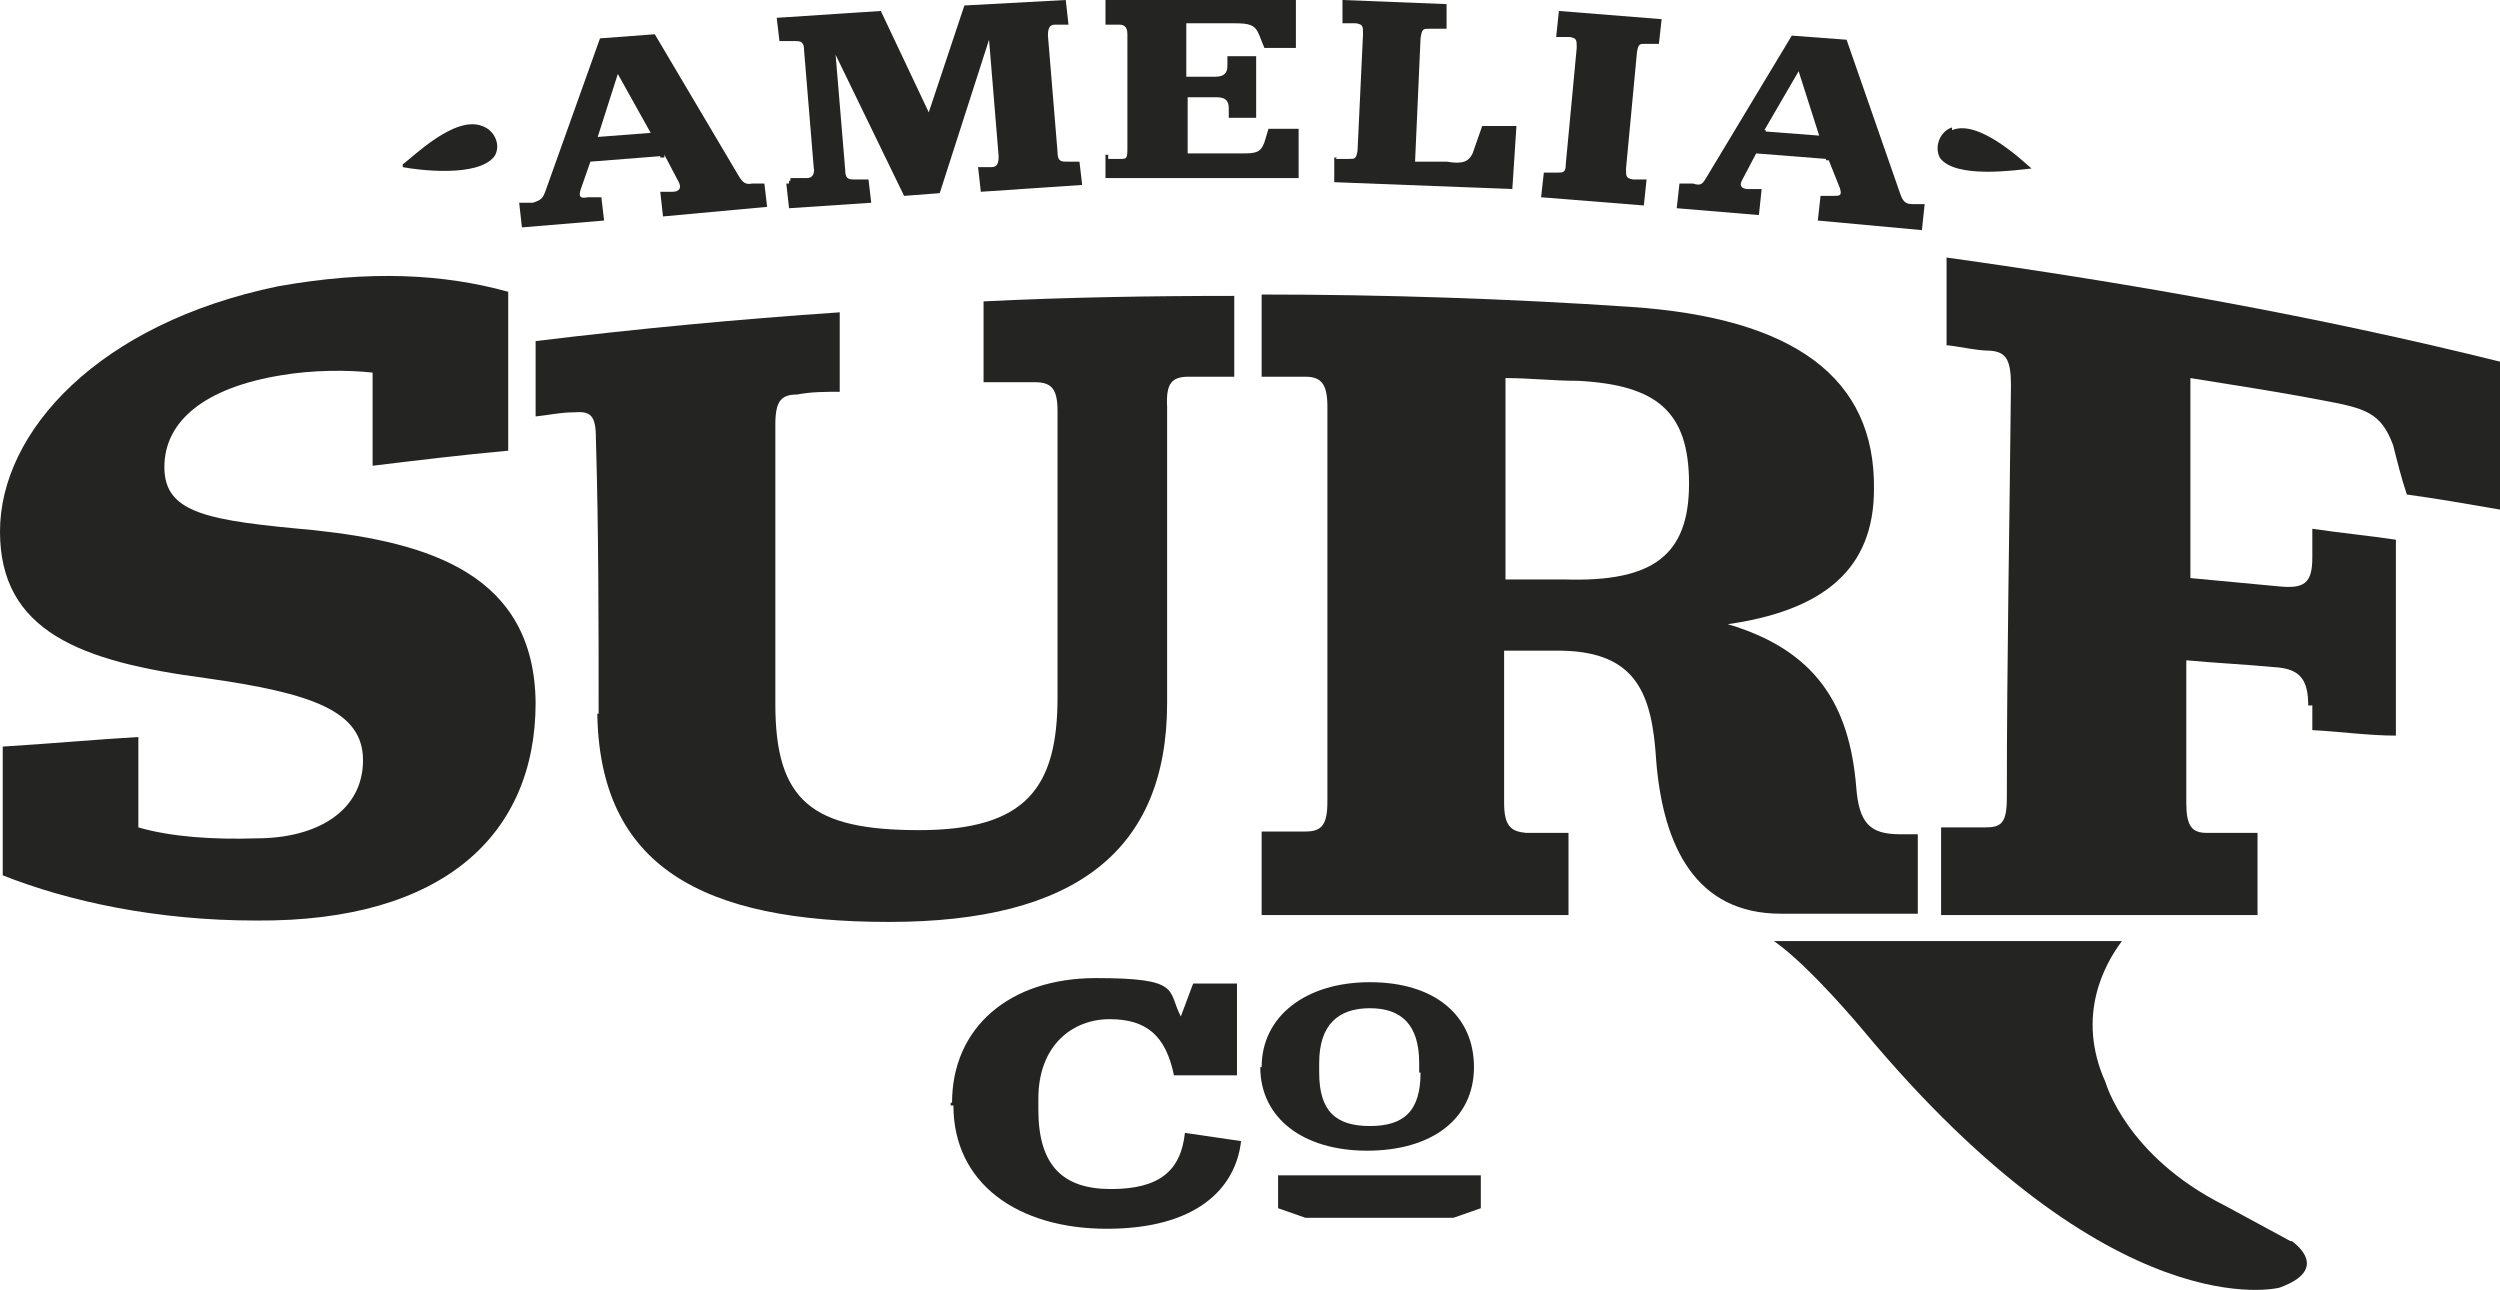
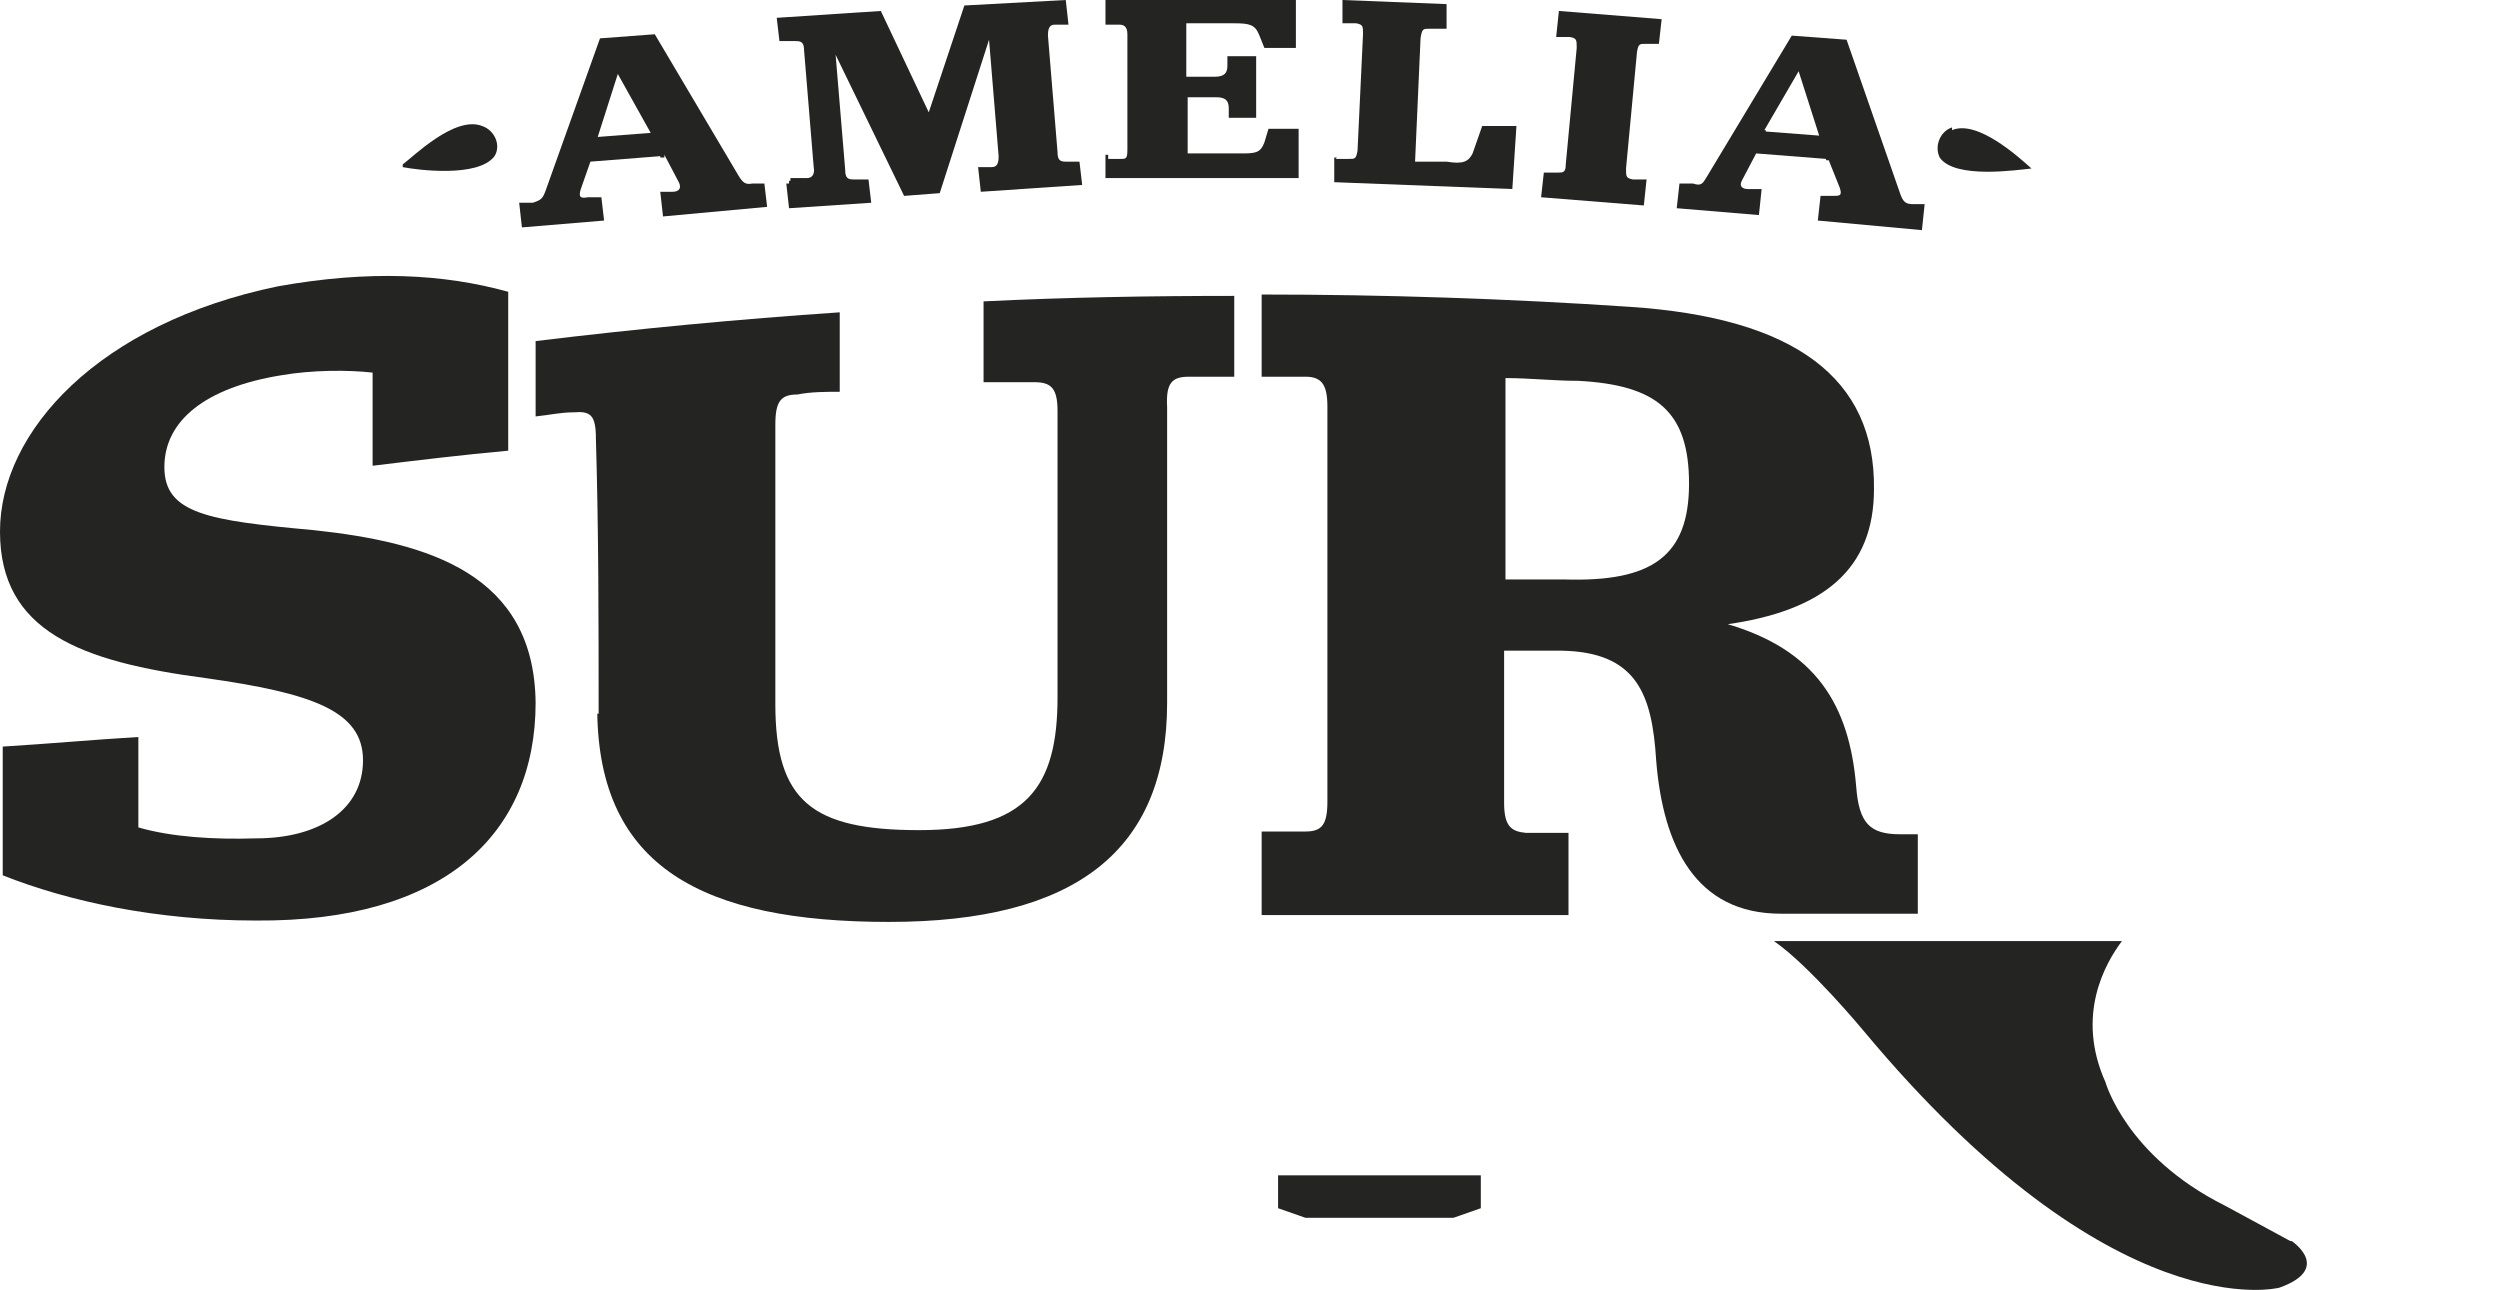
<svg xmlns="http://www.w3.org/2000/svg" id="Layer_1" version="1.1" viewBox="0 0 182.5 94.2">
  <defs>
    <style>
      .st0 {
        fill: #242423;
      }
    </style>
  </defs>
  <g>
    <g>
      <path class="st0" d="M48.2,11.4l-5.1.4-.7,2c-.2.6,0,.7.5.6h1l.2,1.7-6,.5-.2-1.8h1c.6-.2.7-.3.9-.8l4-11.2,4-.3,6.1,10.3c.3.5.5.7,1,.6h.9l.2,1.7-7.6.7-.2-1.8h.9c.5,0,.7-.3.4-.8l-1-1.9v.2s-.3,0-.3,0ZM43.6,10l3.9-.3-2.4-4.3-1.5,4.7h0Z" />
      <path class="st0" d="M57.7,13h1.2c.4,0,.6-.3.5-.8l-.7-8.5c0-.6-.2-.7-.6-.7h-1.2l-.2-1.7,7.6-.5,3.5,7.4,2.6-7.8L77.8,0l.2,1.8h-1c-.4,0-.5.3-.5.8l.7,8.5c0,.6.2.7.6.7h1l.2,1.7-7.4.5-.2-1.8h1c.4,0,.5-.3.5-.8l-.7-8.5-3.6,11.2-2.6.2-5-10.3.7,8.4c0,.6.2.7.6.7h1.1l.2,1.7-6,.4-.2-1.8h.2v-.2h.1Z" />
      <path class="st0" d="M80.8,11.6h1c.4,0,.5,0,.5-.7V2.5c0-.6-.3-.7-.6-.7h-1V0h13.9v3.5h-2.3l-.4-1c-.3-.7-.7-.8-1.8-.8h-3.5v3.9h2.1c.7,0,.9-.3.9-.8v-.7h2.1v4.5h-2v-.7c0-.6-.3-.8-.9-.8h-2.1v4.1h3.8c1.1,0,1.5,0,1.8-.8l.3-1h2.2v3.6h-14.1v-1.7h.2v.2h0v.2Z" />
      <path class="st0" d="M97.5,11.6h1c.4,0,.5,0,.6-.6l.4-8.5c0-.6,0-.7-.5-.8h-1V0l7.6.3v1.8h-1.3c-.4,0-.5,0-.6.7l-.4,9h2.3c1.2.2,1.6,0,1.9-.6l.7-2h2.5l-.3,4.6-13-.5v-1.8h.2,0Z" />
      <path class="st0" d="M112.7,12.6h1c.4,0,.6,0,.6-.6l.8-8.5c0-.6,0-.7-.5-.8h-1l.2-1.9,7.5.6-.2,1.8h-1c-.4,0-.5,0-.6.6l-.8,8.5c0,.6,0,.7.5.8h1l-.2,1.9-7.5-.6.2-1.8Z" />
      <path class="st0" d="M133.3,11.6l-5.1-.4-1,1.9c-.3.5,0,.7.4.7h1l-.2,1.9-6-.5.2-1.8h1c.6.2.7,0,1-.5l6.2-10.3,4,.3,3.9,11.2c.2.6.4.8.9.8h.9l-.2,1.9-7.6-.7.2-1.8h.9c.5,0,.7,0,.5-.6l-.8-2h-.2,0ZM128.9,9.6l3.9.3-1.5-4.7-2.5,4.3h.1Z" />
    </g>
    <path class="st0" d="M29.4,12.2h0c1,.2,5.5.8,6.7-.8.5-.8,0-1.9-.9-2.2-2-.8-5.1,2.3-5.8,2.8h0s0,.2,0,.2Z" />
    <path class="st0" d="M142.5,9.3c-.9.3-1.3,1.4-.9,2.2,1.1,1.6,5.7.9,6.7.8h0c-.8-.7-3.9-3.6-5.8-2.8h0v-.2Z" />
  </g>
  <g>
    <path class="st0" d="M95.3,88.9l-2-.7v-2.4h14.8v2.4l-2,.7h-10.8Z" />
    <g>
-       <path class="st0" d="M69.5,80.5c0-5.5,4.2-9.1,10.5-9.1s5.2.9,6.2,2.8l.9-2.4h3.2v6.7h-4.6c-.6-2.9-2-4.1-4.7-4.1s-5.2,1.9-5.2,5.8v.8c0,4.1,1.8,5.8,5.3,5.8s5.1-1.3,5.4-4.1l4.1.6c-.4,3.5-3.3,6.4-9.8,6.4s-11.2-3.3-11.2-9h-.2v-.2Z" />
-       <path class="st0" d="M92.1,77.9c0-3.7,3.2-6.2,7.9-6.2s7.6,2.4,7.6,6.2-3.1,6.1-7.8,6.1-7.8-2.4-7.8-6.1h.1ZM103.6,78.3v-.7c0-2.8-1.3-4-3.6-4s-3.7,1.2-3.7,4v.7c0,2.8,1.2,3.9,3.7,3.9s3.7-1.1,3.7-3.9h0Z" />
-     </g>
+       </g>
  </g>
  <g>
    <path class="st0" d="M.2,64.3v-9.8c3.3-.2,6.6-.5,9.9-.7v6.6c2.4.7,5.5.9,8.6.8,4.6,0,7.8-2.1,7.8-5.7s-3.7-4.9-11.5-6c-9.1-1.2-15-3.4-15-10.7s7.2-15.2,20.3-17.9c6.7-1.2,12.1-.9,16.8.4v11.6c-3.3.3-6.6.7-9.9,1.1v-6.8c-1.8-.2-4.4-.2-6.7.2-5.5.9-8.5,3.3-8.5,6.7s3.2,3.9,10.9,4.6c8.4.9,16.1,3.2,16.2,12.6,0,9.6-6.7,16-20.4,15.9-7.3,0-13.7-1.4-18.5-3.3h0v.4Z" />
    <path class="st0" d="M43.7,52.1c0-6.7,0-13.4-.2-20.1,0-1.7-.4-2-1.6-1.9-1,0-1.8.2-2.8.3v-5.5c7.4-.9,14.8-1.6,22.2-2.1v5.8c-1,0-2.1,0-3.1.2-1.2,0-1.6.5-1.6,2.2v20.4c0,7.1,2.7,9.2,10.5,9.2s10.1-3.1,10.1-9.7v-20.9c0-1.7-.5-2.1-1.7-2.1h-3.7v-5.9c6.1-.3,12.2-.4,18.3-.4v5.9h-3.3c-1.2,0-1.7.4-1.6,2.2v21.6c0,10.8-6.7,16-20.3,16s-21.2-4-21.3-15.4h0v.2h0Z" />
    <path class="st0" d="M125.9,45.5c6.7,1.9,9.1,6,9.6,11.9.2,2.7,1,3.5,3.2,3.5h1.3v5.8h-10c-6.2,0-8.6-4.9-9.1-11.2-.3-4.8-1.4-7.9-6.9-8h-4.2v11.1c0,1.7.5,2.1,1.6,2.2h3.1v6h-22.4v-6.1h3.2c1.2,0,1.6-.5,1.6-2.2v-28.8c0-1.6-.4-2.2-1.6-2.2h-3.2v-6c8.9,0,18,.3,26.9.9,12,.8,17.9,5.2,17.8,13.3,0,5.8-3.6,8.9-10.9,9.9v-.2h0ZM109.9,42.3h4.3c6.4.2,9.1-1.7,9.1-7s-2.4-7.2-8.1-7.5c-1.8,0-3.5-.2-5.3-.2v14.5h0v.2Z" />
-     <path class="st0" d="M168.5,51.5c0-1.9-.6-2.7-2.5-2.8-2.1-.2-4.3-.3-6.4-.5v10.4c0,1.7.4,2.2,1.5,2.2h3.7v6h-23.1v-6.4h3.2c1.2,0,1.6-.3,1.6-2.2,0-10.1.2-20,.3-30.1,0-1.9-.4-2.4-1.5-2.5-1,0-2.2-.3-3.2-.4v-6.4c13.6,1.9,27.1,4.3,40.4,7.6v10.8c-2.3-.4-4.6-.8-6.8-1.1-.4-1.2-.7-2.4-1-3.6-.9-2.4-2-2.7-5.3-3.3-3.1-.6-6.4-1.1-9.5-1.6v14.6c2.1.2,4.2.4,6.4.6,1.9.2,2.5-.2,2.5-2.1v-2.1c2,.3,4.1.5,6.1.8v14.3c-2,0-4.1-.3-6.1-.4v-2h0v.2h-.3Z" />
  </g>
  <path class="st0" d="M167.2,90.6l-4.8-2.6c-7.2-3.6-8.7-9-8.7-9-2.2-4.9,0-8.7,1.2-10.3h-25.4c2.6,1.8,6.5,6.5,6.5,6.5,18.3,22,30.4,18.8,30.4,18.8,3.9-1.4.9-3.4.9-3.4h0Z" />
</svg>